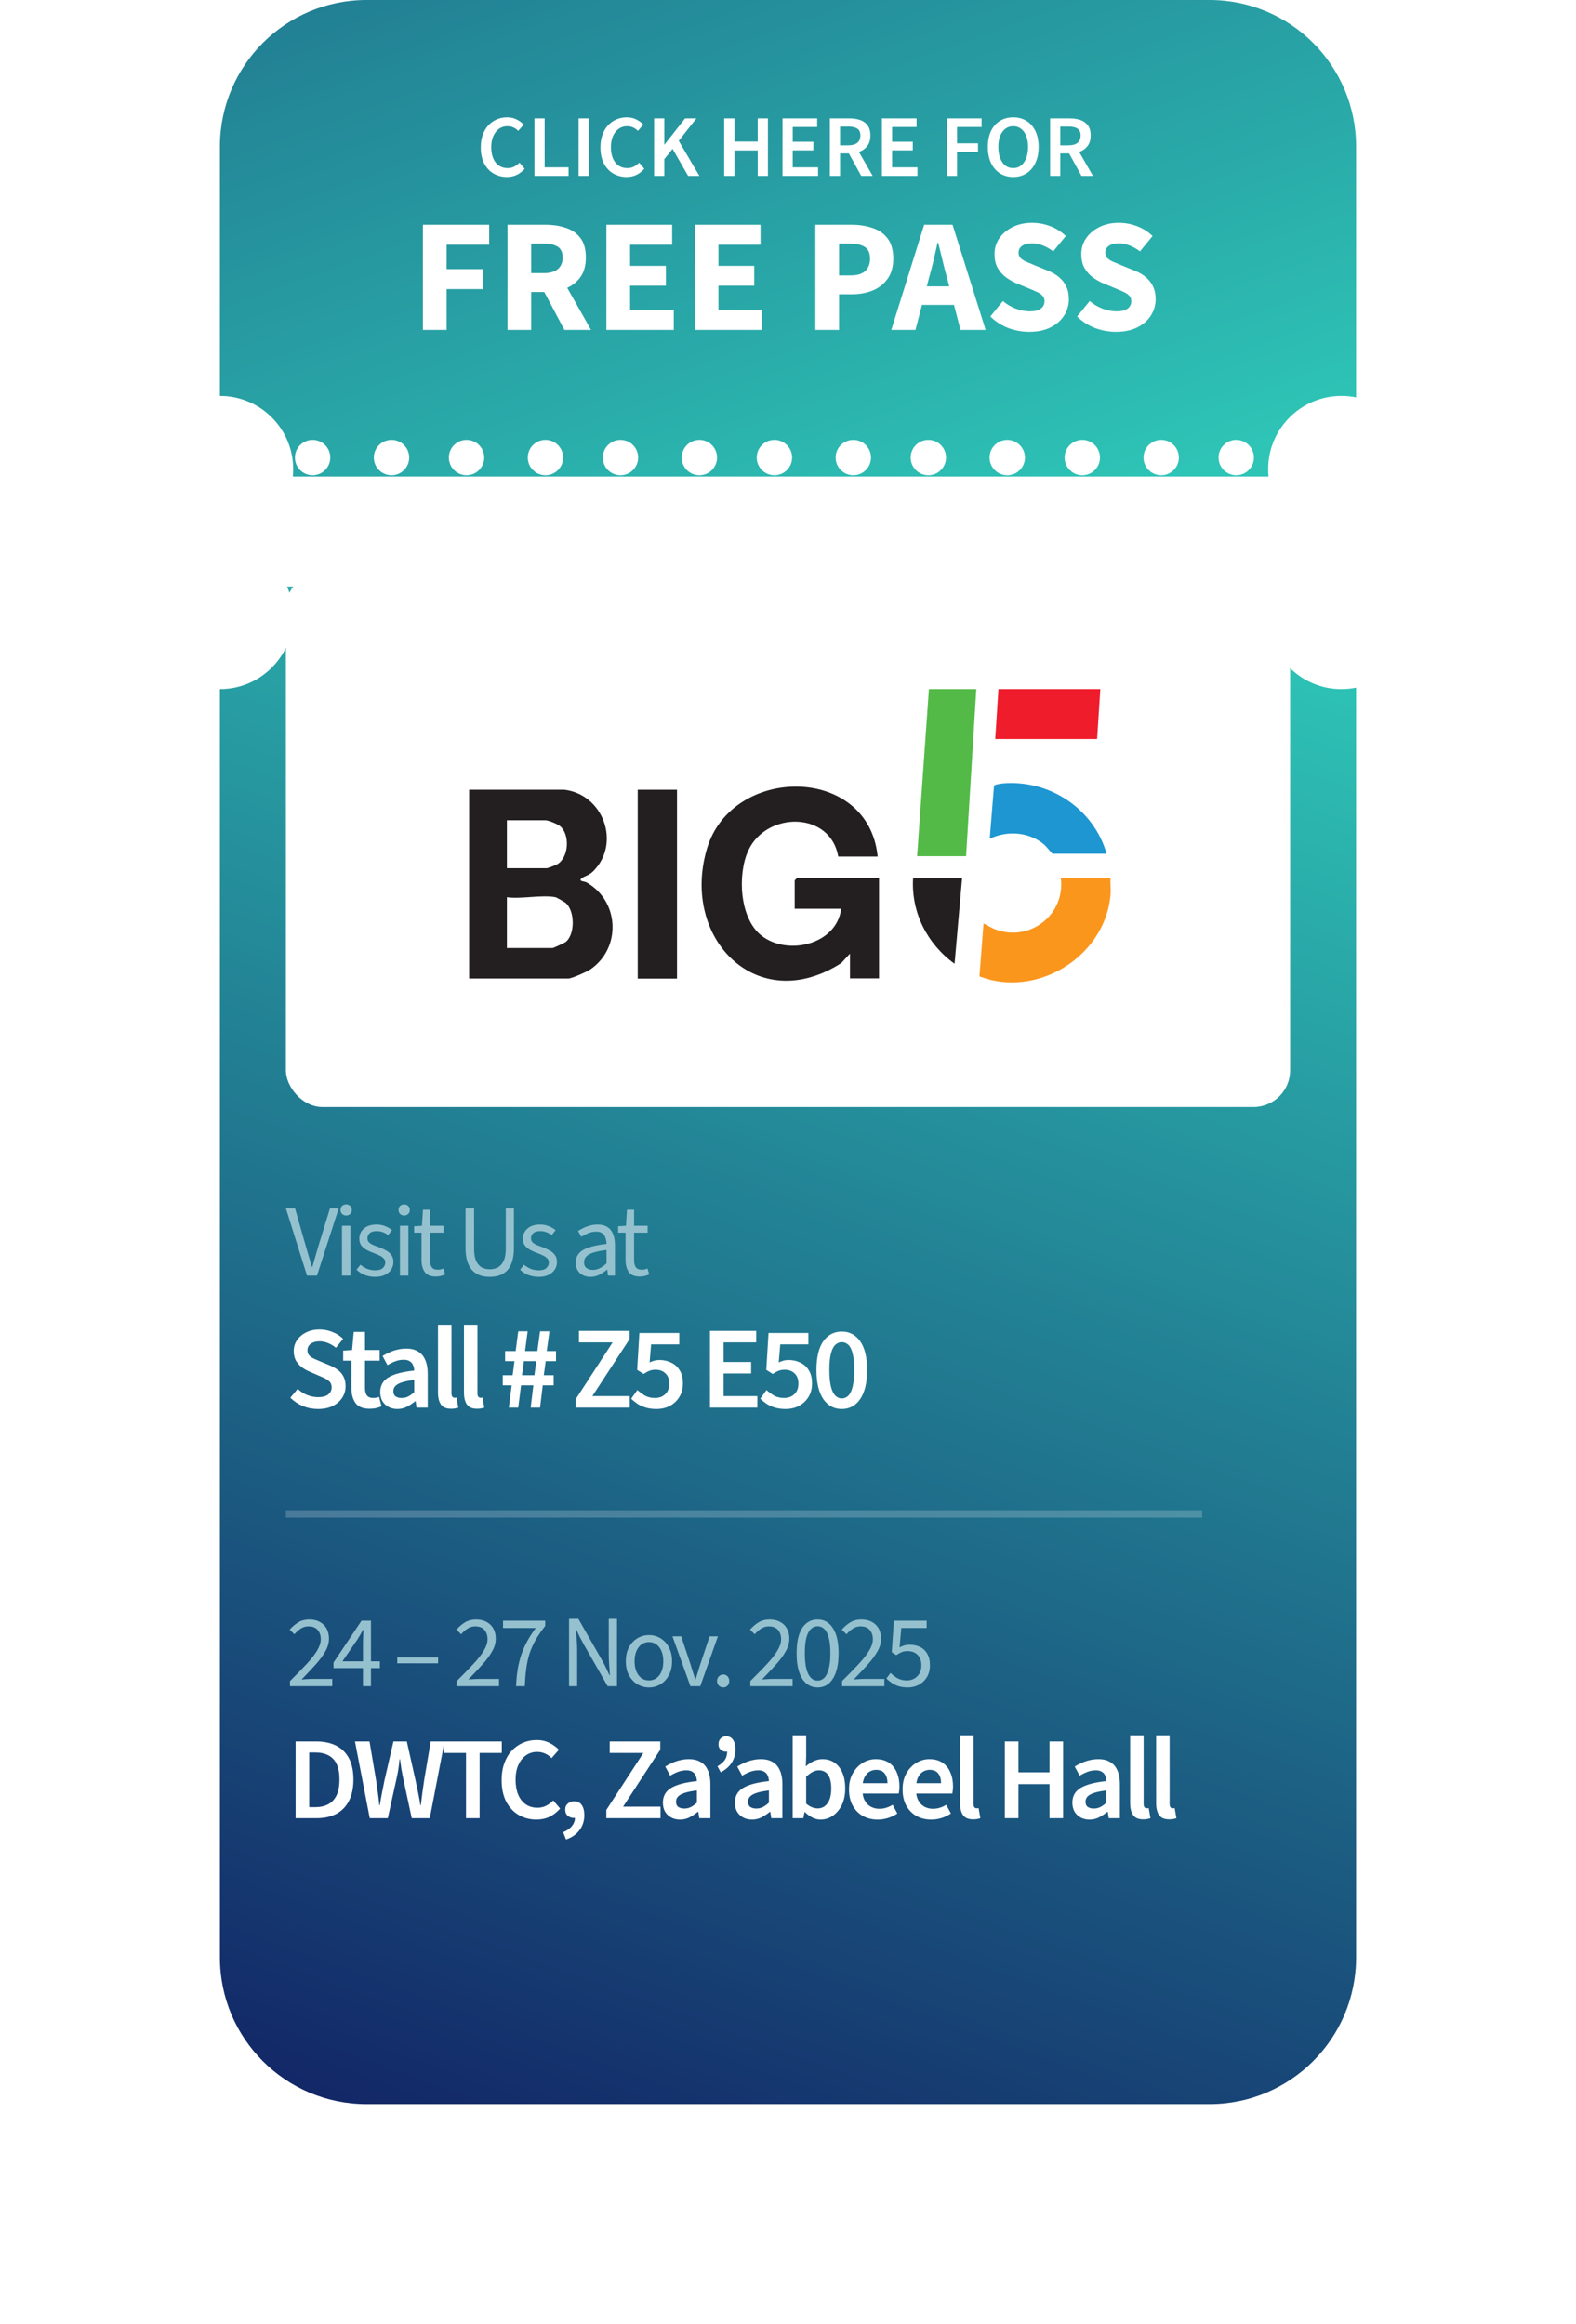
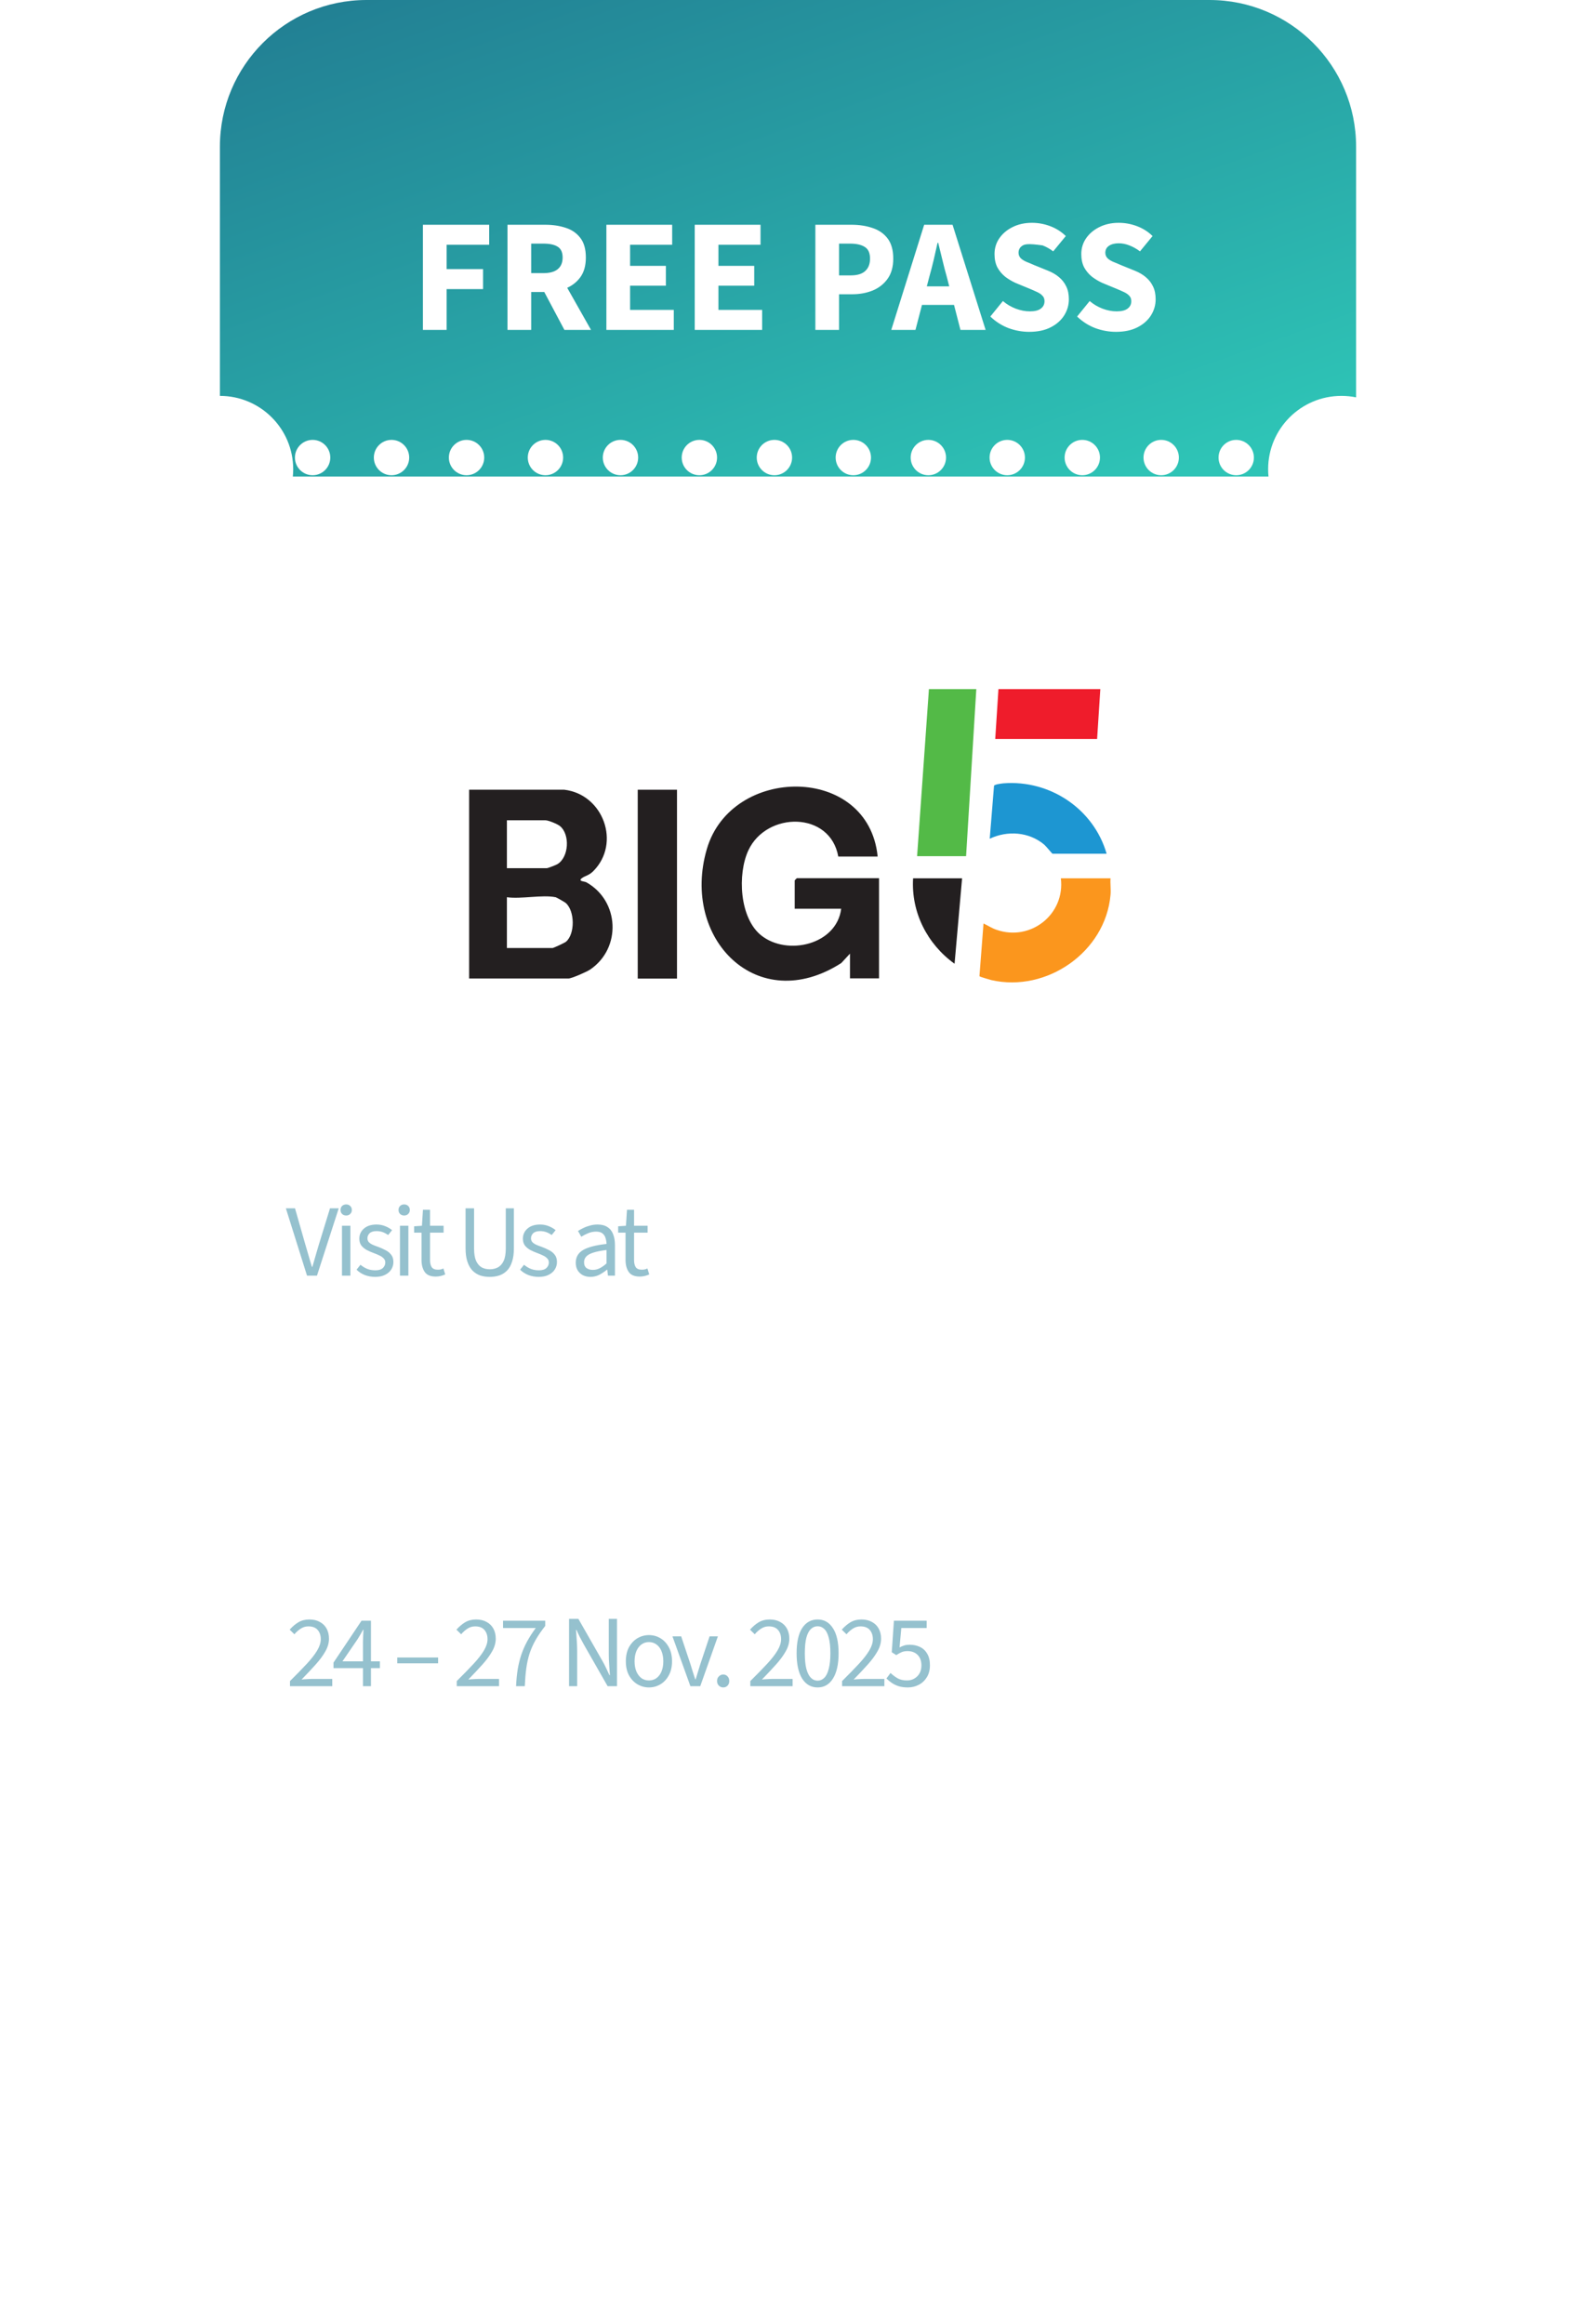
<svg xmlns="http://www.w3.org/2000/svg" width="215" height="317" viewBox="0 0 215 317" fill="none">
  <path d="M165 0C176.046 0 185 8.954 185 20V54.2C184.354 54.069 183.685 54 183 54C177.477 54 173 58.477 173 64C173 64.338 173.017 64.671 173.05 65H39.95C39.983 64.671 40 64.338 40 64C40 58.477 35.523 54 30 54V20C30 8.954 38.954 0 50 0H165ZM42.648 60C41.316 60 40.235 61.08 40.235 62.412C40.236 63.744 41.316 64.823 42.648 64.823C43.979 64.823 45.058 63.744 45.059 62.412C45.059 61.08 43.979 60 42.648 60ZM53.412 60C52.08 60 51 61.08 51 62.412C51 63.744 52.08 64.823 53.412 64.823C54.744 64.823 55.823 63.744 55.823 62.412C55.823 61.08 54.744 60 53.412 60ZM63.648 60C62.316 60 61.235 61.08 61.235 62.412C61.236 63.744 62.316 64.823 63.648 64.823C64.979 64.823 66.058 63.744 66.059 62.412C66.059 61.08 64.979 60 63.648 60ZM74.412 60C73.08 60 72 61.08 72 62.412C72 63.744 73.08 64.823 74.412 64.823C75.744 64.823 76.823 63.744 76.823 62.412C76.823 61.08 75.744 60 74.412 60ZM84.647 60C83.316 60 82.235 61.08 82.235 62.412C82.236 63.744 83.316 64.823 84.647 64.823C85.979 64.823 87.058 63.744 87.059 62.412C87.059 61.08 85.979 60 84.647 60ZM95.412 60C94.08 60 93 61.08 93 62.412C93 63.744 94.08 64.823 95.412 64.823C96.744 64.823 97.823 63.744 97.823 62.412C97.823 61.08 96.744 60 95.412 60ZM105.647 60C104.315 60 103.235 61.08 103.235 62.412C103.236 63.744 104.316 64.823 105.647 64.823C106.979 64.823 108.058 63.744 108.059 62.412C108.059 61.08 106.979 60 105.647 60ZM116.412 60C115.08 60 114 61.08 114 62.412C114 63.744 115.08 64.823 116.412 64.823C117.744 64.823 118.823 63.744 118.823 62.412C118.823 61.08 117.744 60 116.412 60ZM126.647 60C125.315 60 124.235 61.08 124.235 62.412C124.236 63.744 125.316 64.823 126.647 64.823C127.979 64.823 129.058 63.744 129.059 62.412C129.059 61.08 127.979 60 126.647 60ZM137.412 60C136.08 60 135 61.08 135 62.412C135 63.744 136.08 64.823 137.412 64.823C138.744 64.823 139.823 63.744 139.823 62.412C139.823 61.08 138.744 60 137.412 60ZM147.647 60C146.315 60 145.235 61.08 145.235 62.412C145.236 63.744 146.316 64.823 147.647 64.823C148.979 64.823 150.058 63.744 150.059 62.412C150.059 61.08 148.979 60 147.647 60ZM158.412 60C157.08 60 156 61.08 156 62.412C156 63.744 157.08 64.823 158.412 64.823C159.744 64.823 160.823 63.744 160.823 62.412C160.823 61.08 159.744 60 158.412 60ZM168.647 60C167.315 60 166.235 61.08 166.235 62.412C166.236 63.744 167.316 64.823 168.647 64.823C169.979 64.823 171.058 63.744 171.059 62.412C171.059 61.08 169.979 60 168.647 60Z" fill="url(#paint0_linear_1408_22)" />
  <g filter="url(#filter0_d_1408_22)">
-     <path d="M173.835 60C173.299 61.225 173 62.577 173 64C173 69.523 177.477 74 183 74C183.685 74 184.354 73.93 185 73.799V247C185 258.046 176.046 267 165 267H50C38.954 267 30 258.046 30 247V74C35.523 74 40 69.523 40 64C40 62.577 39.7 61.225 39.165 60H173.835ZM42.648 60C41.316 60 40.235 61.08 40.235 62.412C40.236 63.744 41.316 64.823 42.648 64.823C43.979 64.823 45.058 63.744 45.059 62.412C45.059 61.08 43.979 60 42.648 60ZM53.412 60C52.08 60 51 61.08 51 62.412C51 63.744 52.08 64.823 53.412 64.823C54.744 64.823 55.823 63.744 55.823 62.412C55.823 61.08 54.744 60 53.412 60ZM63.648 60C62.316 60 61.235 61.08 61.235 62.412C61.236 63.744 62.316 64.823 63.648 64.823C64.979 64.823 66.058 63.744 66.059 62.412C66.059 61.08 64.979 60 63.648 60ZM74.412 60C73.08 60 72 61.08 72 62.412C72 63.744 73.08 64.823 74.412 64.823C75.744 64.823 76.823 63.744 76.823 62.412C76.823 61.08 75.744 60 74.412 60ZM84.647 60C83.316 60 82.235 61.08 82.235 62.412C82.236 63.744 83.316 64.823 84.647 64.823C85.979 64.823 87.058 63.744 87.059 62.412C87.059 61.08 85.979 60 84.647 60ZM95.412 60C94.08 60 93 61.08 93 62.412C93 63.744 94.08 64.823 95.412 64.823C96.744 64.823 97.823 63.744 97.823 62.412C97.823 61.08 96.744 60 95.412 60ZM105.647 60C104.315 60 103.235 61.08 103.235 62.412C103.236 63.744 104.316 64.823 105.647 64.823C106.979 64.823 108.058 63.744 108.059 62.412C108.059 61.08 106.979 60 105.647 60ZM116.412 60C115.08 60 114 61.08 114 62.412C114 63.744 115.08 64.823 116.412 64.823C117.744 64.823 118.823 63.744 118.823 62.412C118.823 61.08 117.744 60 116.412 60ZM126.647 60C125.315 60 124.235 61.08 124.235 62.412C124.236 63.744 125.316 64.823 126.647 64.823C127.979 64.823 129.058 63.744 129.059 62.412C129.059 61.08 127.979 60 126.647 60ZM137.412 60C136.08 60 135 61.08 135 62.412C135 63.744 136.08 64.823 137.412 64.823C138.744 64.823 139.823 63.744 139.823 62.412C139.823 61.08 138.744 60 137.412 60ZM147.647 60C146.315 60 145.235 61.08 145.235 62.412C145.236 63.744 146.316 64.823 147.647 64.823C148.979 64.823 150.058 63.744 150.059 62.412C150.059 61.08 148.979 60 147.647 60ZM158.412 60C157.08 60 156 61.08 156 62.412C156 63.744 157.08 64.823 158.412 64.823C159.744 64.823 160.823 63.744 160.823 62.412C160.823 61.08 159.744 60 158.412 60ZM168.647 60C167.315 60 166.235 61.08 166.235 62.412C166.236 63.744 167.316 64.823 168.647 64.823C169.979 64.823 171.058 63.744 171.059 62.412C171.059 61.08 169.979 60 168.647 60Z" fill="url(#paint1_linear_1408_22)" />
-   </g>
-   <path d="M69.152 24.144C68.488 24.144 67.884 23.988 67.34 23.676C66.804 23.364 66.376 22.908 66.056 22.308C65.744 21.7 65.588 20.964 65.588 20.1C65.588 19.46 65.68 18.888 65.864 18.384C66.048 17.872 66.304 17.44 66.632 17.088C66.968 16.736 67.352 16.468 67.784 16.284C68.216 16.1 68.68 16.008 69.176 16.008C69.672 16.008 70.112 16.108 70.496 16.308C70.88 16.5 71.196 16.732 71.444 17.004L70.7 17.856C70.5 17.648 70.276 17.492 70.028 17.388C69.788 17.276 69.516 17.22 69.212 17.22C68.796 17.22 68.42 17.336 68.084 17.568C67.756 17.8 67.496 18.128 67.304 18.552C67.112 18.976 67.016 19.48 67.016 20.064C67.016 20.664 67.108 21.18 67.292 21.612C67.476 22.036 67.736 22.364 68.072 22.596C68.408 22.82 68.8 22.932 69.248 22.932C69.584 22.932 69.884 22.864 70.148 22.728C70.412 22.592 70.652 22.412 70.868 22.188L71.576 23.016C71.256 23.384 70.896 23.664 70.496 23.856C70.096 24.048 69.648 24.144 69.152 24.144ZM72.91 24V16.152H74.302V22.824H77.566V24H72.91ZM78.933 24V16.152H80.326V24H78.933ZM85.476 24.144C84.812 24.144 84.208 23.988 83.664 23.676C83.128 23.364 82.7 22.908 82.38 22.308C82.068 21.7 81.912 20.964 81.912 20.1C81.912 19.46 82.004 18.888 82.188 18.384C82.372 17.872 82.628 17.44 82.956 17.088C83.292 16.736 83.676 16.468 84.108 16.284C84.54 16.1 85.004 16.008 85.5 16.008C85.996 16.008 86.436 16.108 86.82 16.308C87.204 16.5 87.52 16.732 87.768 17.004L87.024 17.856C86.824 17.648 86.6 17.492 86.352 17.388C86.112 17.276 85.84 17.22 85.536 17.22C85.12 17.22 84.744 17.336 84.408 17.568C84.08 17.8 83.82 18.128 83.628 18.552C83.436 18.976 83.34 19.48 83.34 20.064C83.34 20.664 83.432 21.18 83.616 21.612C83.8 22.036 84.06 22.364 84.396 22.596C84.732 22.82 85.124 22.932 85.572 22.932C85.908 22.932 86.208 22.864 86.472 22.728C86.736 22.592 86.976 22.412 87.192 22.188L87.9 23.016C87.58 23.384 87.22 23.664 86.82 23.856C86.42 24.048 85.972 24.144 85.476 24.144ZM89.234 24V16.152H90.626V19.716H90.662L93.458 16.152H95.006L92.594 19.212L95.414 24H93.878L91.754 20.304L90.626 21.708V24H89.234ZM98.797 24V16.152H100.189V19.308H103.369V16.152H104.761V24H103.369V20.52H100.189V24H98.797ZM106.754 24V16.152H111.482V17.328H108.146V19.332H110.966V20.508H108.146V22.824H111.602V24H106.754ZM113.211 24V16.152H115.863C116.407 16.152 116.895 16.224 117.327 16.368C117.759 16.512 118.103 16.756 118.359 17.1C118.615 17.436 118.743 17.896 118.743 18.48C118.743 19.04 118.615 19.5 118.359 19.86C118.103 20.22 117.759 20.488 117.327 20.664C116.895 20.84 116.407 20.928 115.863 20.928H114.603V24H113.211ZM114.603 19.824H115.719C116.255 19.824 116.663 19.712 116.943 19.488C117.231 19.264 117.375 18.928 117.375 18.48C117.375 18.032 117.231 17.72 116.943 17.544C116.663 17.36 116.255 17.268 115.719 17.268H114.603V19.824ZM117.495 24L115.599 20.556L116.607 19.728L119.055 24H117.495ZM120.312 24V16.152H125.04V17.328H121.704V19.332H124.524V20.508H121.704V22.824H125.16V24H120.312ZM129.172 24V16.152H133.912V17.328H130.564V19.548H133.42V20.724H130.564V24H129.172ZM138.22 24.144C137.54 24.144 136.94 23.98 136.42 23.652C135.9 23.316 135.492 22.844 135.196 22.236C134.908 21.62 134.764 20.888 134.764 20.04C134.764 19.192 134.908 18.468 135.196 17.868C135.492 17.268 135.9 16.808 136.42 16.488C136.94 16.168 137.54 16.008 138.22 16.008C138.908 16.008 139.512 16.168 140.032 16.488C140.552 16.808 140.956 17.268 141.244 17.868C141.54 18.468 141.688 19.192 141.688 20.04C141.688 20.888 141.54 21.62 141.244 22.236C140.956 22.844 140.552 23.316 140.032 23.652C139.512 23.98 138.908 24.144 138.22 24.144ZM138.22 22.932C138.636 22.932 138.992 22.816 139.288 22.584C139.592 22.344 139.828 22.008 139.996 21.576C140.164 21.136 140.248 20.624 140.248 20.04C140.248 19.456 140.164 18.956 139.996 18.54C139.828 18.116 139.592 17.792 139.288 17.568C138.992 17.336 138.636 17.22 138.22 17.22C137.812 17.22 137.456 17.336 137.152 17.568C136.848 17.792 136.612 18.116 136.444 18.54C136.276 18.956 136.192 19.456 136.192 20.04C136.192 20.624 136.276 21.136 136.444 21.576C136.612 22.008 136.848 22.344 137.152 22.584C137.456 22.816 137.812 22.932 138.22 22.932ZM143.258 24V16.152H145.91C146.454 16.152 146.942 16.224 147.374 16.368C147.806 16.512 148.15 16.756 148.406 17.1C148.662 17.436 148.79 17.896 148.79 18.48C148.79 19.04 148.662 19.5 148.406 19.86C148.15 20.22 147.806 20.488 147.374 20.664C146.942 20.84 146.454 20.928 145.91 20.928H144.65V24H143.258ZM144.65 19.824H145.766C146.302 19.824 146.71 19.712 146.99 19.488C147.278 19.264 147.422 18.928 147.422 18.48C147.422 18.032 147.278 17.72 146.99 17.544C146.71 17.36 146.302 17.268 145.766 17.268H144.65V19.824ZM147.542 24L145.646 20.556L146.654 19.728L149.102 24H147.542Z" fill="white" />
-   <path d="M57.694 45V30.656H66.736V33.384H60.928V36.706H65.9V39.434H60.928V45H57.694ZM69.231 45V30.656H74.401C75.413 30.656 76.337 30.795 77.173 31.074C78.009 31.338 78.676 31.8 79.175 32.46C79.674 33.105 79.923 33.993 79.923 35.122C79.923 36.222 79.674 37.117 79.175 37.806C78.676 38.495 78.009 39.009 77.173 39.346C76.337 39.669 75.413 39.83 74.401 39.83H72.465V45H69.231ZM72.465 37.256H74.137C74.988 37.256 75.633 37.08 76.073 36.728C76.528 36.361 76.755 35.826 76.755 35.122C76.755 34.418 76.528 33.927 76.073 33.648C75.633 33.369 74.988 33.23 74.137 33.23H72.465V37.256ZM76.997 45L73.807 38.994L76.051 36.904L80.627 45H76.997ZM82.723 45V30.656H91.699V33.384H85.957V36.266H90.841V38.972H85.957V42.272H91.919V45H82.723ZM94.776 45V30.656H103.752V33.384H98.01V36.266H102.894V38.972H98.01V42.272H103.972V45H94.776ZM111.233 45V30.656H116.161C117.217 30.656 118.17 30.803 119.021 31.096C119.886 31.375 120.576 31.851 121.089 32.526C121.602 33.201 121.859 34.117 121.859 35.276C121.859 36.391 121.602 37.307 121.089 38.026C120.576 38.745 119.894 39.28 119.043 39.632C118.192 39.969 117.261 40.138 116.249 40.138H114.467V45H111.233ZM114.467 37.564H116.051C116.946 37.564 117.606 37.366 118.031 36.97C118.471 36.574 118.691 36.009 118.691 35.276C118.691 34.513 118.456 33.985 117.987 33.692C117.518 33.384 116.843 33.23 115.963 33.23H114.467V37.564ZM121.589 45L126.077 30.656H129.949L134.459 45H131.027L129.157 37.74C128.951 37.021 128.753 36.259 128.563 35.452C128.372 34.645 128.181 33.868 127.991 33.12H127.903C127.741 33.868 127.565 34.645 127.375 35.452C127.184 36.259 126.986 37.021 126.781 37.74L124.889 45H121.589ZM124.537 41.59V39.06H131.445V41.59H124.537ZM140.404 45.264C139.451 45.264 138.512 45.095 137.588 44.758C136.664 44.406 135.835 43.878 135.102 43.174L136.818 41.062C137.331 41.502 137.911 41.847 138.556 42.096C139.216 42.345 139.861 42.47 140.492 42.47C141.167 42.47 141.665 42.345 141.988 42.096C142.325 41.847 142.494 41.509 142.494 41.084C142.494 40.776 142.406 40.534 142.23 40.358C142.069 40.167 141.834 39.999 141.526 39.852C141.218 39.705 140.851 39.544 140.426 39.368L138.556 38.598C138.072 38.378 137.603 38.099 137.148 37.762C136.708 37.41 136.349 36.985 136.07 36.486C135.806 35.973 135.674 35.364 135.674 34.66C135.674 33.868 135.887 33.157 136.312 32.526C136.752 31.881 137.353 31.367 138.116 30.986C138.893 30.59 139.781 30.392 140.778 30.392C141.643 30.392 142.479 30.546 143.286 30.854C144.093 31.162 144.797 31.609 145.398 32.196L143.682 34.286C143.213 33.934 142.729 33.663 142.23 33.472C141.746 33.281 141.262 33.186 140.778 33.186C140.221 33.186 139.773 33.303 139.436 33.538C139.113 33.758 138.952 34.073 138.952 34.484C138.952 34.763 139.047 35.005 139.238 35.21C139.429 35.401 139.693 35.569 140.03 35.716C140.367 35.848 140.734 36.002 141.13 36.178L142.978 36.926C143.565 37.161 144.063 37.454 144.474 37.806C144.899 38.158 145.229 38.583 145.464 39.082C145.699 39.566 145.816 40.145 145.816 40.82C145.816 41.612 145.603 42.345 145.178 43.02C144.753 43.695 144.137 44.237 143.33 44.648C142.523 45.059 141.548 45.264 140.404 45.264ZM152.242 45.264C151.289 45.264 150.35 45.095 149.426 44.758C148.502 44.406 147.673 43.878 146.94 43.174L148.656 41.062C149.169 41.502 149.749 41.847 150.394 42.096C151.054 42.345 151.699 42.47 152.33 42.47C153.005 42.47 153.503 42.345 153.826 42.096C154.163 41.847 154.332 41.509 154.332 41.084C154.332 40.776 154.244 40.534 154.068 40.358C153.907 40.167 153.672 39.999 153.364 39.852C153.056 39.705 152.689 39.544 152.264 39.368L150.394 38.598C149.91 38.378 149.441 38.099 148.986 37.762C148.546 37.41 148.187 36.985 147.908 36.486C147.644 35.973 147.512 35.364 147.512 34.66C147.512 33.868 147.725 33.157 148.15 32.526C148.59 31.881 149.191 31.367 149.954 30.986C150.731 30.59 151.619 30.392 152.616 30.392C153.481 30.392 154.317 30.546 155.124 30.854C155.931 31.162 156.635 31.609 157.236 32.196L155.52 34.286C155.051 33.934 154.567 33.663 154.068 33.472C153.584 33.281 153.1 33.186 152.616 33.186C152.059 33.186 151.611 33.303 151.274 33.538C150.951 33.758 150.79 34.073 150.79 34.484C150.79 34.763 150.885 35.005 151.076 35.21C151.267 35.401 151.531 35.569 151.868 35.716C152.205 35.848 152.572 36.002 152.968 36.178L154.816 36.926C155.403 37.161 155.901 37.454 156.312 37.806C156.737 38.158 157.067 38.583 157.302 39.082C157.537 39.566 157.654 40.145 157.654 40.82C157.654 41.612 157.441 42.345 157.016 43.02C156.591 43.695 155.975 44.237 155.168 44.648C154.361 45.059 153.386 45.264 152.242 45.264Z" fill="white" />
+     </g>
+   <path d="M57.694 45V30.656H66.736V33.384H60.928V36.706H65.9V39.434H60.928V45H57.694ZM69.231 45V30.656H74.401C75.413 30.656 76.337 30.795 77.173 31.074C78.009 31.338 78.676 31.8 79.175 32.46C79.674 33.105 79.923 33.993 79.923 35.122C79.923 36.222 79.674 37.117 79.175 37.806C78.676 38.495 78.009 39.009 77.173 39.346C76.337 39.669 75.413 39.83 74.401 39.83H72.465V45H69.231ZM72.465 37.256H74.137C74.988 37.256 75.633 37.08 76.073 36.728C76.528 36.361 76.755 35.826 76.755 35.122C76.755 34.418 76.528 33.927 76.073 33.648C75.633 33.369 74.988 33.23 74.137 33.23H72.465V37.256ZM76.997 45L73.807 38.994L76.051 36.904L80.627 45H76.997ZM82.723 45V30.656H91.699V33.384H85.957V36.266H90.841V38.972H85.957V42.272H91.919V45H82.723ZM94.776 45V30.656H103.752V33.384H98.01V36.266H102.894V38.972H98.01V42.272H103.972V45H94.776ZM111.233 45V30.656H116.161C117.217 30.656 118.17 30.803 119.021 31.096C119.886 31.375 120.576 31.851 121.089 32.526C121.602 33.201 121.859 34.117 121.859 35.276C121.859 36.391 121.602 37.307 121.089 38.026C120.576 38.745 119.894 39.28 119.043 39.632C118.192 39.969 117.261 40.138 116.249 40.138H114.467V45H111.233ZM114.467 37.564H116.051C116.946 37.564 117.606 37.366 118.031 36.97C118.471 36.574 118.691 36.009 118.691 35.276C118.691 34.513 118.456 33.985 117.987 33.692C117.518 33.384 116.843 33.23 115.963 33.23H114.467V37.564ZM121.589 45L126.077 30.656H129.949L134.459 45H131.027L129.157 37.74C128.951 37.021 128.753 36.259 128.563 35.452C128.372 34.645 128.181 33.868 127.991 33.12H127.903C127.741 33.868 127.565 34.645 127.375 35.452C127.184 36.259 126.986 37.021 126.781 37.74L124.889 45H121.589ZM124.537 41.59V39.06H131.445V41.59H124.537ZM140.404 45.264C139.451 45.264 138.512 45.095 137.588 44.758C136.664 44.406 135.835 43.878 135.102 43.174L136.818 41.062C137.331 41.502 137.911 41.847 138.556 42.096C139.216 42.345 139.861 42.47 140.492 42.47C141.167 42.47 141.665 42.345 141.988 42.096C142.325 41.847 142.494 41.509 142.494 41.084C142.494 40.776 142.406 40.534 142.23 40.358C142.069 40.167 141.834 39.999 141.526 39.852C141.218 39.705 140.851 39.544 140.426 39.368L138.556 38.598C138.072 38.378 137.603 38.099 137.148 37.762C136.708 37.41 136.349 36.985 136.07 36.486C135.806 35.973 135.674 35.364 135.674 34.66C135.674 33.868 135.887 33.157 136.312 32.526C136.752 31.881 137.353 31.367 138.116 30.986C138.893 30.59 139.781 30.392 140.778 30.392C141.643 30.392 142.479 30.546 143.286 30.854C144.093 31.162 144.797 31.609 145.398 32.196L143.682 34.286C143.213 33.934 142.729 33.663 142.23 33.472C140.221 33.186 139.773 33.303 139.436 33.538C139.113 33.758 138.952 34.073 138.952 34.484C138.952 34.763 139.047 35.005 139.238 35.21C139.429 35.401 139.693 35.569 140.03 35.716C140.367 35.848 140.734 36.002 141.13 36.178L142.978 36.926C143.565 37.161 144.063 37.454 144.474 37.806C144.899 38.158 145.229 38.583 145.464 39.082C145.699 39.566 145.816 40.145 145.816 40.82C145.816 41.612 145.603 42.345 145.178 43.02C144.753 43.695 144.137 44.237 143.33 44.648C142.523 45.059 141.548 45.264 140.404 45.264ZM152.242 45.264C151.289 45.264 150.35 45.095 149.426 44.758C148.502 44.406 147.673 43.878 146.94 43.174L148.656 41.062C149.169 41.502 149.749 41.847 150.394 42.096C151.054 42.345 151.699 42.47 152.33 42.47C153.005 42.47 153.503 42.345 153.826 42.096C154.163 41.847 154.332 41.509 154.332 41.084C154.332 40.776 154.244 40.534 154.068 40.358C153.907 40.167 153.672 39.999 153.364 39.852C153.056 39.705 152.689 39.544 152.264 39.368L150.394 38.598C149.91 38.378 149.441 38.099 148.986 37.762C148.546 37.41 148.187 36.985 147.908 36.486C147.644 35.973 147.512 35.364 147.512 34.66C147.512 33.868 147.725 33.157 148.15 32.526C148.59 31.881 149.191 31.367 149.954 30.986C150.731 30.59 151.619 30.392 152.616 30.392C153.481 30.392 154.317 30.546 155.124 30.854C155.931 31.162 156.635 31.609 157.236 32.196L155.52 34.286C155.051 33.934 154.567 33.663 154.068 33.472C153.584 33.281 153.1 33.186 152.616 33.186C152.059 33.186 151.611 33.303 151.274 33.538C150.951 33.758 150.79 34.073 150.79 34.484C150.79 34.763 150.885 35.005 151.076 35.21C151.267 35.401 151.531 35.569 151.868 35.716C152.205 35.848 152.572 36.002 152.968 36.178L154.816 36.926C155.403 37.161 155.901 37.454 156.312 37.806C156.737 38.158 157.067 38.583 157.302 39.082C157.537 39.566 157.654 40.145 157.654 40.82C157.654 41.612 157.441 42.345 157.016 43.02C156.591 43.695 155.975 44.237 155.168 44.648C154.361 45.059 153.386 45.264 152.242 45.264Z" fill="white" />
  <rect x="39" y="78" width="137" height="73" rx="5" fill="white" />
  <path d="M133.189 94L131.795 116.78H125.112L126.725 94H133.189Z" fill="#53BA47" />
  <path d="M151.5 119.801C151.446 120.538 151.569 121.345 151.5 122.069C150.803 129.872 142.768 135.407 135.238 133.685C135.047 133.644 133.763 133.247 133.694 133.206C133.626 133.165 133.612 133.124 133.626 133.042L134.172 125.964C134.787 126.251 135.293 126.606 135.949 126.825C140.623 128.451 145.324 124.693 144.722 119.801H151.514H151.5Z" fill="#FB961D" />
  <path d="M150.107 94L149.669 100.805H135.771L136.209 94H150.107Z" fill="#EF1C2B" />
  <path d="M143.588 116.452C143.506 116.425 142.7 115.414 142.454 115.209C140.376 113.46 137.438 113.255 135.02 114.403L135.607 107.174C135.716 106.982 136.632 106.873 136.905 106.846C143.233 106.354 149.204 110.33 150.967 116.452H143.588Z" fill="#1D96D2" />
  <path d="M131.248 119.801L130.223 131.457C126.506 128.792 124.279 124.433 124.566 119.801H131.248Z" fill="#231F20" />
  <path d="M119.714 116.835H114.358C113.251 110.617 104.587 110.672 102.1 115.974C100.583 119.213 100.87 125.239 103.862 127.604C107.415 130.419 114.139 128.861 114.754 123.955H108.413V120.087C108.413 120.087 108.686 119.787 108.714 119.787H119.919V133.452H115.956V130.077L114.767 131.362C103.329 138.7 92.848 128.054 96.428 115.81C99.776 104.345 118.457 104.235 119.728 116.808" fill="#231F20" />
  <path d="M76.982 107.72C82.298 108.349 84.731 115.004 80.945 118.817C80.317 119.445 79.825 119.445 79.374 119.787C78.813 120.224 79.702 120.197 79.989 120.347C84.512 122.875 84.813 129.325 80.508 132.25C80.071 132.55 77.98 133.466 77.57 133.466H64V107.72H76.982ZM69.152 118.42H74.604C74.741 118.42 75.834 117.997 76.039 117.874C77.611 116.931 77.788 113.829 76.395 112.681C76.053 112.394 74.809 111.888 74.413 111.888H69.152V118.42ZM75.793 122.383C74.003 122.014 71.065 122.657 69.152 122.383V129.312H75.397C75.493 129.312 77.078 128.587 77.215 128.451C78.458 127.399 78.431 124.255 77.174 123.162C77.037 123.039 75.889 122.397 75.78 122.37" fill="#231F20" />
  <path d="M92.356 107.72H86.999V133.48H92.356V107.72Z" fill="#231F20" />
  <path d="M41.884 174L39 164.816H40.246L41.66 169.772C41.772 170.145 41.875 170.495 41.968 170.822C42.061 171.139 42.155 171.461 42.248 171.788C42.341 172.105 42.444 172.446 42.556 172.81H42.612C42.715 172.446 42.813 172.105 42.906 171.788C42.999 171.461 43.093 171.139 43.186 170.822C43.279 170.495 43.382 170.145 43.494 169.772L45.02 164.816H46.21L43.242 174H41.884ZM46.653 174V167.196H47.801V174H46.653ZM47.227 165.796C47.003 165.796 46.816 165.726 46.667 165.586C46.527 165.446 46.457 165.264 46.457 165.04C46.457 164.816 46.527 164.634 46.667 164.494C46.816 164.354 47.003 164.284 47.227 164.284C47.451 164.284 47.633 164.354 47.773 164.494C47.922 164.634 47.997 164.816 47.997 165.04C47.997 165.264 47.922 165.446 47.773 165.586C47.633 165.726 47.451 165.796 47.227 165.796ZM51.176 174.168C50.682 174.168 50.21 174.084 49.762 173.916C49.324 173.739 48.95 173.496 48.642 173.188L49.174 172.516C49.473 172.759 49.781 172.945 50.098 173.076C50.425 173.207 50.798 173.272 51.218 173.272C51.666 173.272 52.002 173.169 52.226 172.964C52.45 172.749 52.562 172.497 52.562 172.208C52.562 171.975 52.483 171.783 52.324 171.634C52.175 171.475 51.984 171.345 51.75 171.242C51.526 171.13 51.284 171.027 51.022 170.934C50.686 170.813 50.364 170.673 50.056 170.514C49.748 170.346 49.496 170.141 49.3 169.898C49.114 169.646 49.02 169.333 49.02 168.96C49.02 168.409 49.226 167.952 49.636 167.588C50.056 167.215 50.635 167.028 51.372 167.028C51.792 167.028 52.184 167.103 52.548 167.252C52.912 167.392 53.225 167.574 53.486 167.798L52.954 168.456C52.712 168.288 52.464 168.157 52.212 168.064C51.96 167.971 51.68 167.924 51.372 167.924C50.943 167.924 50.626 168.022 50.42 168.218C50.224 168.414 50.126 168.643 50.126 168.904C50.126 169.109 50.187 169.282 50.308 169.422C50.43 169.553 50.598 169.669 50.812 169.772C51.036 169.875 51.288 169.973 51.568 170.066C51.923 170.197 52.259 170.346 52.576 170.514C52.903 170.673 53.164 170.883 53.36 171.144C53.566 171.396 53.668 171.727 53.668 172.138C53.668 172.511 53.57 172.852 53.374 173.16C53.188 173.459 52.908 173.701 52.534 173.888C52.17 174.075 51.718 174.168 51.176 174.168ZM54.564 174V167.196H55.712V174H54.564ZM55.138 165.796C54.914 165.796 54.727 165.726 54.578 165.586C54.438 165.446 54.368 165.264 54.368 165.04C54.368 164.816 54.438 164.634 54.578 164.494C54.727 164.354 54.914 164.284 55.138 164.284C55.362 164.284 55.544 164.354 55.684 164.494C55.833 164.634 55.908 164.816 55.908 165.04C55.908 165.264 55.833 165.446 55.684 165.586C55.544 165.726 55.362 165.796 55.138 165.796ZM59.451 174.126C58.732 174.126 58.228 173.916 57.939 173.496C57.65 173.076 57.505 172.53 57.505 171.858V168.134H56.497V167.266L57.561 167.196L57.701 165.012H58.667V167.196H60.515V168.134H58.667V171.872C58.667 172.283 58.742 172.605 58.891 172.838C59.05 173.071 59.325 173.188 59.717 173.188C59.838 173.188 59.964 173.179 60.095 173.16C60.226 173.132 60.356 173.085 60.487 173.02L60.739 173.832C60.562 173.916 60.361 173.986 60.137 174.042C59.913 174.098 59.684 174.126 59.451 174.126ZM66.816 174.168C66.34 174.168 65.901 174.103 65.5 173.972C65.108 173.832 64.763 173.613 64.464 173.314C64.165 173.006 63.932 172.6 63.764 172.096C63.596 171.592 63.512 170.981 63.512 170.262V164.816H64.674V170.29C64.674 171.009 64.767 171.578 64.954 171.998C65.15 172.409 65.407 172.703 65.724 172.88C66.051 173.048 66.415 173.132 66.816 173.132C67.218 173.132 67.582 173.048 67.908 172.88C68.244 172.703 68.51 172.409 68.706 171.998C68.902 171.578 69 171.009 69 170.29V164.816H70.106V170.262C70.106 170.981 70.022 171.592 69.854 172.096C69.695 172.6 69.467 173.006 69.168 173.314C68.87 173.613 68.519 173.832 68.118 173.972C67.717 174.103 67.283 174.168 66.816 174.168ZM73.489 174.168C72.994 174.168 72.523 174.084 72.075 173.916C71.636 173.739 71.263 173.496 70.955 173.188L71.487 172.516C71.786 172.759 72.094 172.945 72.411 173.076C72.738 173.207 73.111 173.272 73.531 173.272C73.979 173.272 74.315 173.169 74.539 172.964C74.763 172.749 74.875 172.497 74.875 172.208C74.875 171.975 74.796 171.783 74.637 171.634C74.488 171.475 74.296 171.345 74.063 171.242C73.839 171.13 73.596 171.027 73.335 170.934C72.999 170.813 72.677 170.673 72.369 170.514C72.061 170.346 71.809 170.141 71.613 169.898C71.426 169.646 71.333 169.333 71.333 168.96C71.333 168.409 71.538 167.952 71.949 167.588C72.369 167.215 72.948 167.028 73.685 167.028C74.105 167.028 74.497 167.103 74.861 167.252C75.225 167.392 75.538 167.574 75.799 167.798L75.267 168.456C75.024 168.288 74.777 168.157 74.525 168.064C74.273 167.971 73.993 167.924 73.685 167.924C73.256 167.924 72.938 168.022 72.733 168.218C72.537 168.414 72.439 168.643 72.439 168.904C72.439 169.109 72.5 169.282 72.621 169.422C72.742 169.553 72.91 169.669 73.125 169.772C73.349 169.875 73.601 169.973 73.881 170.066C74.236 170.197 74.572 170.346 74.889 170.514C75.216 170.673 75.477 170.883 75.673 171.144C75.878 171.396 75.981 171.727 75.981 172.138C75.981 172.511 75.883 172.852 75.687 173.16C75.5 173.459 75.22 173.701 74.847 173.888C74.483 174.075 74.03 174.168 73.489 174.168ZM80.547 174.168C80.174 174.168 79.833 174.093 79.525 173.944C79.226 173.785 78.988 173.566 78.811 173.286C78.633 172.997 78.545 172.647 78.545 172.236C78.545 171.471 78.881 170.892 79.553 170.5C80.225 170.108 81.289 169.833 82.745 169.674C82.736 169.394 82.689 169.123 82.605 168.862C82.53 168.601 82.39 168.391 82.185 168.232C81.98 168.073 81.695 167.994 81.331 167.994C80.939 167.994 80.57 168.069 80.225 168.218C79.879 168.358 79.572 168.517 79.301 168.694L78.853 167.91C79.058 167.77 79.301 167.635 79.581 167.504C79.861 167.364 80.164 167.252 80.491 167.168C80.817 167.075 81.163 167.028 81.527 167.028C82.078 167.028 82.525 167.145 82.871 167.378C83.225 167.602 83.482 167.924 83.641 168.344C83.809 168.764 83.893 169.259 83.893 169.828V174H82.941L82.843 173.188H82.801C82.474 173.459 82.124 173.692 81.751 173.888C81.377 174.075 80.976 174.168 80.547 174.168ZM80.869 173.216C81.205 173.216 81.517 173.141 81.807 172.992C82.106 172.843 82.418 172.623 82.745 172.334V170.5C81.98 170.593 81.373 170.715 80.925 170.864C80.486 171.004 80.169 171.181 79.973 171.396C79.777 171.611 79.679 171.867 79.679 172.166C79.679 172.539 79.796 172.81 80.029 172.978C80.262 173.137 80.542 173.216 80.869 173.216ZM87.284 174.126C86.566 174.126 86.061 173.916 85.772 173.496C85.483 173.076 85.338 172.53 85.338 171.858V168.134H84.33V167.266L85.394 167.196L85.534 165.012H86.5V167.196H88.348V168.134H86.5V171.872C86.5 172.283 86.575 172.605 86.724 172.838C86.883 173.071 87.158 173.188 87.55 173.188C87.671 173.188 87.797 173.179 87.928 173.16C88.059 173.132 88.189 173.085 88.32 173.02L88.572 173.832C88.395 173.916 88.194 173.986 87.97 174.042C87.746 174.098 87.517 174.126 87.284 174.126Z" fill="#95C1CE" />
  <path d="M43.384 192.192C42.659 192.192 41.971 192.059 41.32 191.792C40.68 191.525 40.109 191.147 39.608 190.656L40.616 189.44C40.989 189.803 41.421 190.085 41.912 190.288C42.413 190.48 42.915 190.576 43.416 190.576C44.013 190.576 44.467 190.453 44.776 190.208C45.085 189.963 45.24 189.637 45.24 189.232C45.24 188.944 45.171 188.715 45.032 188.544C44.893 188.363 44.701 188.208 44.456 188.08C44.221 187.952 43.944 187.824 43.624 187.696L42.184 187.072C41.843 186.923 41.507 186.731 41.176 186.496C40.856 186.251 40.589 185.952 40.376 185.6C40.173 185.237 40.072 184.8 40.072 184.288C40.072 183.733 40.221 183.237 40.52 182.8C40.829 182.352 41.245 182 41.768 181.744C42.301 181.477 42.909 181.344 43.592 181.344C44.221 181.344 44.813 181.461 45.368 181.696C45.933 181.92 46.413 182.229 46.808 182.624L45.832 183.84C45.491 183.563 45.133 183.349 44.76 183.2C44.387 183.04 43.997 182.96 43.592 182.96C43.101 182.96 42.701 183.072 42.392 183.296C42.093 183.509 41.944 183.808 41.944 184.192C41.944 184.459 42.019 184.683 42.168 184.864C42.328 185.035 42.536 185.184 42.792 185.312C43.059 185.429 43.331 185.547 43.608 185.664L45.032 186.256C45.448 186.437 45.816 186.651 46.136 186.896C46.456 187.141 46.701 187.44 46.872 187.792C47.053 188.144 47.144 188.576 47.144 189.088C47.144 189.653 46.995 190.171 46.696 190.64C46.397 191.109 45.965 191.488 45.4 191.776C44.845 192.053 44.173 192.192 43.384 192.192ZM50.433 192.16C49.526 192.16 48.881 191.899 48.497 191.376C48.123 190.843 47.937 190.155 47.937 189.312V185.6H46.817V184.224L48.033 184.144L48.257 181.68H49.793V184.144H51.793V185.6H49.793V189.312C49.793 189.771 49.883 190.117 50.065 190.352C50.246 190.576 50.523 190.688 50.897 190.688C51.035 190.688 51.174 190.677 51.313 190.656C51.452 190.635 51.585 190.592 51.713 190.528L52.049 191.824C51.846 191.92 51.606 192 51.329 192.064C51.051 192.128 50.753 192.16 50.433 192.16ZM54.206 192.192C53.748 192.192 53.342 192.096 52.99 191.904C52.638 191.712 52.361 191.445 52.158 191.104C51.966 190.752 51.87 190.347 51.87 189.888C51.87 189.003 52.238 188.336 52.974 187.888C53.721 187.429 54.9 187.115 56.51 186.944C56.5 186.677 56.446 186.432 56.35 186.208C56.265 185.984 56.116 185.808 55.902 185.68C55.7 185.541 55.422 185.472 55.07 185.472C54.686 185.472 54.308 185.541 53.934 185.68C53.572 185.819 53.214 185.995 52.862 186.208L52.19 184.96C52.478 184.779 52.793 184.613 53.134 184.464C53.476 184.304 53.838 184.181 54.222 184.096C54.606 184 55.006 183.952 55.422 183.952C56.073 183.952 56.612 184.085 57.038 184.352C57.476 184.608 57.801 184.992 58.014 185.504C58.238 186.005 58.35 186.624 58.35 187.36V192H56.83L56.702 191.136H56.638C56.276 191.435 55.897 191.685 55.502 191.888C55.108 192.091 54.676 192.192 54.206 192.192ZM54.782 190.688C55.102 190.688 55.396 190.624 55.662 190.496C55.94 190.357 56.222 190.155 56.51 189.888V188.224C55.796 188.309 55.23 188.421 54.814 188.56C54.398 188.699 54.1 188.869 53.918 189.072C53.748 189.264 53.662 189.493 53.662 189.76C53.662 190.091 53.769 190.331 53.982 190.48C54.196 190.619 54.462 190.688 54.782 190.688ZM61.544 192.16C61.107 192.16 60.755 192.075 60.488 191.904C60.232 191.723 60.046 191.467 59.928 191.136C59.811 190.805 59.752 190.411 59.752 189.952V180.704H61.592V190.048C61.592 190.283 61.635 190.443 61.72 190.528C61.806 190.613 61.902 190.656 62.008 190.656C62.051 190.656 62.088 190.656 62.12 190.656C62.163 190.645 62.216 190.635 62.28 190.624L62.52 192C62.414 192.043 62.275 192.08 62.104 192.112C61.944 192.144 61.758 192.16 61.544 192.16ZM65.088 192.16C64.651 192.16 64.299 192.075 64.032 191.904C63.776 191.723 63.59 191.467 63.472 191.136C63.355 190.805 63.296 190.411 63.296 189.952V180.704H65.136V190.048C65.136 190.283 65.179 190.443 65.264 190.528C65.35 190.613 65.445 190.656 65.552 190.656C65.595 190.656 65.632 190.656 65.664 190.656C65.707 190.645 65.76 190.635 65.824 190.624L66.064 192C65.957 192.043 65.819 192.08 65.648 192.112C65.488 192.144 65.302 192.16 65.088 192.16ZM69.419 192L69.803 188.96H68.587V187.584H69.931L70.187 185.664H68.907V184.288H70.347L70.699 181.6H71.979L71.627 184.288H73.307L73.675 181.6H74.955L74.587 184.288H75.851V185.664H74.443L74.187 187.584H75.531V188.96H74.043L73.675 192H72.395L72.763 188.96H71.083L70.699 192H69.419ZM71.211 187.584H72.907L73.163 185.664H71.467L71.211 187.584ZM78.521 192V190.88L83.577 183.104H78.985V181.536H85.881V182.656L80.809 190.432H85.913V192H78.521ZM89.578 192.192C89.023 192.192 88.532 192.128 88.106 192C87.679 191.872 87.3 191.701 86.97 191.488C86.639 191.264 86.351 191.029 86.106 190.784L86.954 189.6C87.263 189.888 87.61 190.144 87.994 190.368C88.378 190.581 88.826 190.688 89.338 190.688C89.722 190.688 90.058 190.613 90.346 190.464C90.644 190.304 90.879 190.08 91.05 189.792C91.221 189.493 91.306 189.141 91.306 188.736C91.306 188.128 91.13 187.659 90.778 187.328C90.436 186.997 89.989 186.832 89.434 186.832C89.114 186.832 88.837 186.88 88.602 186.976C88.378 187.061 88.111 187.205 87.802 187.408L86.922 186.848L87.226 181.824H92.666V183.376H88.826L88.618 185.84C88.831 185.733 89.039 185.653 89.242 185.6C89.455 185.536 89.695 185.504 89.962 185.504C90.538 185.504 91.066 185.621 91.546 185.856C92.037 186.08 92.426 186.427 92.714 186.896C93.013 187.365 93.162 187.963 93.162 188.688C93.162 189.435 92.991 190.069 92.65 190.592C92.319 191.115 91.882 191.515 91.338 191.792C90.794 192.059 90.207 192.192 89.578 192.192ZM96.856 192V181.536H103.16V183.104H98.712V185.776H102.472V187.344H98.712V190.432H103.32V192H96.856ZM107.194 192.192C106.639 192.192 106.148 192.128 105.722 192C105.295 191.872 104.916 191.701 104.586 191.488C104.255 191.264 103.967 191.029 103.722 190.784L104.57 189.6C104.879 189.888 105.226 190.144 105.61 190.368C105.994 190.581 106.442 190.688 106.954 190.688C107.338 190.688 107.674 190.613 107.962 190.464C108.26 190.304 108.495 190.08 108.666 189.792C108.836 189.493 108.922 189.141 108.922 188.736C108.922 188.128 108.746 187.659 108.394 187.328C108.052 186.997 107.604 186.832 107.05 186.832C106.73 186.832 106.452 186.88 106.218 186.976C105.994 187.061 105.727 187.205 105.418 187.408L104.538 186.848L104.842 181.824H110.282V183.376H106.442L106.234 185.84C106.447 185.733 106.655 185.653 106.858 185.6C107.071 185.536 107.311 185.504 107.578 185.504C108.154 185.504 108.682 185.621 109.162 185.856C109.652 186.08 110.042 186.427 110.33 186.896C110.628 187.365 110.778 187.963 110.778 188.688C110.778 189.435 110.607 190.069 110.266 190.592C109.935 191.115 109.498 191.515 108.954 191.792C108.41 192.059 107.823 192.192 107.194 192.192ZM114.837 192.192C113.781 192.192 112.938 191.739 112.309 190.832C111.69 189.915 111.381 188.592 111.381 186.864C111.381 185.147 111.69 183.845 112.309 182.96C112.938 182.075 113.781 181.632 114.837 181.632C115.893 181.632 116.73 182.075 117.349 182.96C117.978 183.845 118.293 185.147 118.293 186.864C118.293 188.592 117.978 189.915 117.349 190.832C116.73 191.739 115.893 192.192 114.837 192.192ZM114.837 190.752C115.167 190.752 115.461 190.629 115.717 190.384C115.973 190.139 116.17 189.733 116.309 189.168C116.458 188.592 116.533 187.824 116.533 186.864C116.533 185.904 116.458 185.147 116.309 184.592C116.17 184.037 115.973 183.648 115.717 183.424C115.461 183.189 115.167 183.072 114.837 183.072C114.517 183.072 114.229 183.189 113.973 183.424C113.717 183.648 113.514 184.037 113.365 184.592C113.215 185.147 113.141 185.904 113.141 186.864C113.141 187.824 113.215 188.592 113.365 189.168C113.514 189.733 113.717 190.139 113.973 190.384C114.229 190.629 114.517 190.752 114.837 190.752Z" fill="white" />
  <path d="M39.56 230V229.3C40.447 228.423 41.203 227.648 41.828 226.976C42.463 226.295 42.943 225.679 43.27 225.128C43.597 224.577 43.76 224.064 43.76 223.588C43.76 223.075 43.62 222.655 43.34 222.328C43.06 222.001 42.635 221.838 42.066 221.838C41.693 221.838 41.347 221.941 41.03 222.146C40.713 222.351 40.423 222.608 40.162 222.916L39.518 222.286C39.891 221.866 40.288 221.53 40.708 221.278C41.137 221.026 41.637 220.9 42.206 220.9C42.757 220.9 43.233 221.012 43.634 221.236C44.035 221.451 44.343 221.754 44.558 222.146C44.773 222.538 44.88 222.995 44.88 223.518C44.88 224.097 44.717 224.671 44.39 225.24C44.073 225.809 43.634 226.407 43.074 227.032C42.514 227.657 41.87 228.343 41.142 229.09C41.385 229.062 41.637 229.043 41.898 229.034C42.159 229.015 42.407 229.006 42.64 229.006H45.328V230H39.56ZM49.515 230V224.022C49.515 223.789 49.524 223.504 49.543 223.168C49.562 222.823 49.576 222.533 49.585 222.3H49.529C49.417 222.515 49.3 222.725 49.179 222.93C49.058 223.126 48.932 223.336 48.801 223.56L46.715 226.612H51.825V227.536H45.497V226.78L49.319 221.068H50.607V230H49.515ZM54.195 226.878V226.08H59.767V226.878H54.195ZM62.31 230V229.3C63.197 228.423 63.953 227.648 64.578 226.976C65.213 226.295 65.693 225.679 66.02 225.128C66.347 224.577 66.51 224.064 66.51 223.588C66.51 223.075 66.37 222.655 66.09 222.328C65.81 222.001 65.385 221.838 64.816 221.838C64.443 221.838 64.097 221.941 63.78 222.146C63.463 222.351 63.173 222.608 62.912 222.916L62.268 222.286C62.641 221.866 63.038 221.53 63.458 221.278C63.887 221.026 64.387 220.9 64.956 220.9C65.507 220.9 65.983 221.012 66.384 221.236C66.785 221.451 67.093 221.754 67.308 222.146C67.523 222.538 67.63 222.995 67.63 223.518C67.63 224.097 67.467 224.671 67.14 225.24C66.823 225.809 66.384 226.407 65.824 227.032C65.264 227.657 64.62 228.343 63.892 229.09C64.135 229.062 64.387 229.043 64.648 229.034C64.909 229.015 65.157 229.006 65.39 229.006H68.078V230H62.31ZM70.403 230C70.44 229.16 70.515 228.39 70.627 227.69C70.748 226.981 70.912 226.318 71.117 225.702C71.332 225.077 71.598 224.47 71.915 223.882C72.242 223.285 72.634 222.678 73.091 222.062H68.625V221.068H74.379V221.782C73.847 222.454 73.404 223.103 73.049 223.728C72.704 224.344 72.428 224.969 72.223 225.604C72.027 226.239 71.882 226.911 71.789 227.62C71.696 228.329 71.63 229.123 71.593 230H70.403ZM77.631 230V220.816H78.905L82.167 226.528C82.344 226.836 82.512 227.158 82.671 227.494C82.829 227.821 82.988 228.157 83.147 228.502H83.203C83.175 228.026 83.142 227.541 83.105 227.046C83.067 226.542 83.049 226.057 83.049 225.59V220.816H84.169V230H82.895L79.633 224.288C79.465 223.98 79.292 223.658 79.115 223.322C78.947 222.986 78.788 222.65 78.639 222.314H78.583C78.62 222.771 78.653 223.243 78.681 223.728C78.718 224.213 78.737 224.703 78.737 225.198V230H77.631ZM88.529 230.168C87.978 230.168 87.46 230.028 86.975 229.748C86.499 229.468 86.112 229.062 85.813 228.53C85.524 227.998 85.379 227.359 85.379 226.612C85.379 225.847 85.524 225.198 85.813 224.666C86.112 224.134 86.499 223.728 86.975 223.448C87.46 223.168 87.978 223.028 88.529 223.028C89.089 223.028 89.607 223.168 90.083 223.448C90.559 223.728 90.942 224.134 91.231 224.666C91.53 225.198 91.679 225.847 91.679 226.612C91.679 227.359 91.53 227.998 91.231 228.53C90.942 229.062 90.559 229.468 90.083 229.748C89.607 230.028 89.089 230.168 88.529 230.168ZM88.529 229.216C88.921 229.216 89.266 229.109 89.565 228.894C89.864 228.67 90.093 228.362 90.251 227.97C90.41 227.578 90.489 227.125 90.489 226.612C90.489 226.089 90.41 225.632 90.251 225.24C90.093 224.839 89.864 224.531 89.565 224.316C89.266 224.092 88.921 223.98 88.529 223.98C88.137 223.98 87.792 224.092 87.493 224.316C87.204 224.531 86.975 224.839 86.807 225.24C86.648 225.632 86.569 226.089 86.569 226.612C86.569 227.125 86.648 227.578 86.807 227.97C86.975 228.362 87.204 228.67 87.493 228.894C87.792 229.109 88.137 229.216 88.529 229.216ZM94.186 230L91.736 223.196H92.926L94.214 227.06C94.317 227.387 94.42 227.723 94.522 228.068C94.634 228.404 94.742 228.735 94.844 229.062H94.9C94.994 228.735 95.096 228.404 95.208 228.068C95.32 227.723 95.423 227.387 95.516 227.06L96.804 223.196H97.938L95.53 230H94.186ZM98.661 230.168C98.437 230.168 98.241 230.089 98.073 229.93C97.905 229.762 97.821 229.552 97.821 229.3C97.821 229.029 97.905 228.815 98.073 228.656C98.241 228.488 98.437 228.404 98.661 228.404C98.895 228.404 99.091 228.488 99.249 228.656C99.408 228.815 99.487 229.029 99.487 229.3C99.487 229.552 99.408 229.762 99.249 229.93C99.091 230.089 98.895 230.168 98.661 230.168ZM102.36 230V229.3C103.247 228.423 104.003 227.648 104.628 226.976C105.263 226.295 105.744 225.679 106.07 225.128C106.397 224.577 106.56 224.064 106.56 223.588C106.56 223.075 106.42 222.655 106.14 222.328C105.86 222.001 105.436 221.838 104.866 221.838C104.493 221.838 104.148 221.941 103.83 222.146C103.513 222.351 103.224 222.608 102.962 222.916L102.318 222.286C102.692 221.866 103.088 221.53 103.508 221.278C103.938 221.026 104.437 220.9 105.006 220.9C105.557 220.9 106.033 221.012 106.434 221.236C106.836 221.451 107.144 221.754 107.358 222.146C107.573 222.538 107.68 222.995 107.68 223.518C107.68 224.097 107.517 224.671 107.19 225.24C106.873 225.809 106.434 226.407 105.874 227.032C105.314 227.657 104.67 228.343 103.942 229.09C104.185 229.062 104.437 229.043 104.698 229.034C104.96 229.015 105.207 229.006 105.44 229.006H108.128V230H102.36ZM111.545 230.168C110.649 230.168 109.945 229.767 109.431 228.964C108.927 228.152 108.675 226.999 108.675 225.506C108.675 224.003 108.927 222.86 109.431 222.076C109.945 221.292 110.649 220.9 111.545 220.9C112.432 220.9 113.127 221.297 113.631 222.09C114.145 222.874 114.401 224.013 114.401 225.506C114.401 226.999 114.145 228.152 113.631 228.964C113.127 229.767 112.432 230.168 111.545 230.168ZM111.545 229.244C111.891 229.244 112.194 229.113 112.455 228.852C112.717 228.591 112.917 228.185 113.057 227.634C113.207 227.083 113.281 226.374 113.281 225.506C113.281 224.629 113.207 223.919 113.057 223.378C112.917 222.837 112.717 222.445 112.455 222.202C112.194 221.95 111.891 221.824 111.545 221.824C111.191 221.824 110.883 221.95 110.621 222.202C110.36 222.445 110.155 222.837 110.005 223.378C109.865 223.919 109.795 224.629 109.795 225.506C109.795 226.374 109.865 227.083 110.005 227.634C110.155 228.185 110.36 228.591 110.621 228.852C110.883 229.113 111.191 229.244 111.545 229.244ZM114.878 230V229.3C115.765 228.423 116.521 227.648 117.146 226.976C117.781 226.295 118.262 225.679 118.588 225.128C118.915 224.577 119.078 224.064 119.078 223.588C119.078 223.075 118.938 222.655 118.658 222.328C118.378 222.001 117.954 221.838 117.384 221.838C117.011 221.838 116.666 221.941 116.348 222.146C116.031 222.351 115.742 222.608 115.48 222.916L114.836 222.286C115.21 221.866 115.606 221.53 116.026 221.278C116.456 221.026 116.955 220.9 117.524 220.9C118.075 220.9 118.551 221.012 118.952 221.236C119.354 221.451 119.662 221.754 119.876 222.146C120.091 222.538 120.198 222.995 120.198 223.518C120.198 224.097 120.035 224.671 119.708 225.24C119.391 225.809 118.952 226.407 118.392 227.032C117.832 227.657 117.188 228.343 116.46 229.09C116.703 229.062 116.955 229.043 117.216 229.034C117.478 229.015 117.725 229.006 117.958 229.006H120.646V230H114.878ZM123.853 230.168C123.377 230.168 122.957 230.112 122.593 230C122.229 229.879 121.912 229.725 121.641 229.538C121.371 229.351 121.133 229.155 120.927 228.95L121.487 228.194C121.758 228.455 122.071 228.693 122.425 228.908C122.78 229.113 123.219 229.216 123.741 229.216C124.105 229.216 124.432 229.132 124.721 228.964C125.02 228.796 125.258 228.563 125.435 228.264C125.613 227.956 125.701 227.592 125.701 227.172C125.701 226.556 125.529 226.075 125.183 225.73C124.838 225.385 124.376 225.212 123.797 225.212C123.499 225.212 123.237 225.259 123.013 225.352C122.789 225.445 122.542 225.581 122.271 225.758L121.655 225.366L121.949 221.068H126.415V222.062H122.957L122.719 224.708C122.934 224.596 123.149 224.507 123.363 224.442C123.578 224.377 123.821 224.344 124.091 224.344C124.605 224.344 125.071 224.442 125.491 224.638C125.911 224.834 126.243 225.142 126.485 225.562C126.737 225.973 126.863 226.5 126.863 227.144C126.863 227.788 126.719 228.339 126.429 228.796C126.149 229.244 125.781 229.585 125.323 229.818C124.866 230.051 124.376 230.168 123.853 230.168Z" fill="#95C1CE" />
  <path d="M40.328 248V237.536H43.128C44.195 237.536 45.107 237.728 45.864 238.112C46.621 238.496 47.203 239.072 47.608 239.84C48.013 240.608 48.216 241.568 48.216 242.72C48.216 243.872 48.013 244.843 47.608 245.632C47.213 246.411 46.643 247.003 45.896 247.408C45.149 247.803 44.259 248 43.224 248H40.328ZM42.184 246.496H43C43.704 246.496 44.301 246.363 44.792 246.096C45.293 245.819 45.672 245.403 45.928 244.848C46.184 244.293 46.312 243.584 46.312 242.72C46.312 241.867 46.184 241.168 45.928 240.624C45.672 240.08 45.293 239.68 44.792 239.424C44.301 239.168 43.704 239.04 43 239.04H42.184V246.496ZM50.441 248L48.425 237.536H50.41L51.306 242.816C51.391 243.371 51.471 243.931 51.545 244.496C51.62 245.051 51.69 245.632 51.754 246.24H51.818C51.913 245.632 52.015 245.051 52.121 244.496C52.228 243.931 52.34 243.371 52.458 242.816L53.673 237.536H55.498L56.681 242.816C56.799 243.36 56.916 243.915 57.033 244.48C57.151 245.045 57.258 245.632 57.353 246.24H57.417C57.481 245.632 57.551 245.051 57.626 244.496C57.711 243.931 57.791 243.371 57.865 242.816L58.761 237.536H60.65L58.633 248H56.169L54.986 242.496C54.911 242.112 54.836 241.717 54.761 241.312C54.697 240.896 54.633 240.448 54.569 239.968H54.505C54.463 240.448 54.41 240.896 54.346 241.312C54.282 241.717 54.207 242.112 54.121 242.496L52.906 248H50.441ZM63.574 248V239.104H60.55V237.536H68.454V239.104H65.43V248H63.574ZM73.183 248.192C72.297 248.192 71.492 247.984 70.767 247.568C70.052 247.152 69.481 246.544 69.055 245.744C68.639 244.933 68.431 243.952 68.431 242.8C68.431 241.947 68.553 241.184 68.799 240.512C69.044 239.829 69.385 239.253 69.823 238.784C70.271 238.315 70.783 237.957 71.359 237.712C71.935 237.467 72.553 237.344 73.215 237.344C73.876 237.344 74.463 237.477 74.975 237.744C75.487 238 75.908 238.309 76.239 238.672L75.247 239.808C74.98 239.531 74.681 239.323 74.351 239.184C74.031 239.035 73.668 238.96 73.263 238.96C72.708 238.96 72.207 239.115 71.759 239.424C71.322 239.733 70.975 240.171 70.719 240.736C70.463 241.301 70.335 241.973 70.335 242.752C70.335 243.552 70.457 244.24 70.703 244.816C70.948 245.381 71.295 245.819 71.743 246.128C72.191 246.427 72.713 246.576 73.311 246.576C73.759 246.576 74.159 246.485 74.511 246.304C74.863 246.123 75.183 245.883 75.471 245.584L76.415 246.688C75.988 247.179 75.508 247.552 74.975 247.808C74.442 248.064 73.844 248.192 73.183 248.192ZM77.218 250.912L76.818 249.904C77.34 249.701 77.74 249.424 78.018 249.072C78.306 248.72 78.444 248.336 78.434 247.92L78.354 246.528L79.058 247.68C78.951 247.776 78.834 247.851 78.706 247.904C78.578 247.947 78.439 247.968 78.29 247.968C77.98 247.968 77.703 247.872 77.458 247.68C77.223 247.477 77.106 247.195 77.106 246.832C77.106 246.48 77.228 246.203 77.474 246C77.719 245.797 78.007 245.696 78.338 245.696C78.775 245.696 79.111 245.861 79.346 246.192C79.591 246.523 79.714 246.987 79.714 247.584C79.714 248.373 79.495 249.056 79.058 249.632C78.62 250.219 78.007 250.645 77.218 250.912ZM82.715 248V246.88L87.771 239.104H83.179V237.536H90.075V238.656L85.003 246.432H90.107V248H82.715ZM92.769 248.192C92.31 248.192 91.905 248.096 91.553 247.904C91.201 247.712 90.924 247.445 90.721 247.104C90.529 246.752 90.433 246.347 90.433 245.888C90.433 245.003 90.801 244.336 91.537 243.888C92.284 243.429 93.462 243.115 95.073 242.944C95.062 242.677 95.009 242.432 94.913 242.208C94.828 241.984 94.678 241.808 94.465 241.68C94.262 241.541 93.985 241.472 93.633 241.472C93.249 241.472 92.87 241.541 92.497 241.68C92.134 241.819 91.777 241.995 91.425 242.208L90.753 240.96C91.041 240.779 91.356 240.613 91.697 240.464C92.038 240.304 92.401 240.181 92.785 240.096C93.169 240 93.569 239.952 93.985 239.952C94.635 239.952 95.174 240.085 95.601 240.352C96.038 240.608 96.364 240.992 96.577 241.504C96.801 242.005 96.913 242.624 96.913 243.36V248H95.393L95.265 247.136H95.201C94.838 247.435 94.46 247.685 94.065 247.888C93.67 248.091 93.238 248.192 92.769 248.192ZM93.345 246.688C93.665 246.688 93.958 246.624 94.225 246.496C94.502 246.357 94.785 246.155 95.073 245.888V244.224C94.358 244.309 93.793 244.421 93.377 244.56C92.961 244.699 92.662 244.869 92.481 245.072C92.31 245.264 92.225 245.493 92.225 245.76C92.225 246.091 92.332 246.331 92.545 246.48C92.758 246.619 93.025 246.688 93.345 246.688ZM98.323 241.744L97.875 240.928C98.312 240.672 98.643 240.389 98.867 240.08C99.091 239.76 99.203 239.365 99.203 238.896L99.075 237.68L99.795 238.624C99.689 238.72 99.576 238.795 99.459 238.848C99.342 238.901 99.209 238.928 99.059 238.928C98.771 238.928 98.526 238.843 98.323 238.672C98.121 238.491 98.019 238.245 98.019 237.936C98.019 237.595 98.115 237.328 98.307 237.136C98.51 236.933 98.76 236.832 99.059 236.832C99.465 236.832 99.774 236.987 99.987 237.296C100.211 237.605 100.323 238.043 100.323 238.608C100.323 239.312 100.152 239.925 99.811 240.448C99.481 240.96 98.984 241.392 98.323 241.744ZM102.591 248.192C102.132 248.192 101.727 248.096 101.375 247.904C101.023 247.712 100.745 247.445 100.543 247.104C100.351 246.752 100.255 246.347 100.255 245.888C100.255 245.003 100.623 244.336 101.359 243.888C102.105 243.429 103.284 243.115 104.895 242.944C104.884 242.677 104.831 242.432 104.735 242.208C104.649 241.984 104.5 241.808 104.287 241.68C104.084 241.541 103.807 241.472 103.455 241.472C103.071 241.472 102.692 241.541 102.319 241.68C101.956 241.819 101.599 241.995 101.247 242.208L100.575 240.96C100.863 240.779 101.177 240.613 101.519 240.464C101.86 240.304 102.223 240.181 102.607 240.096C102.991 240 103.391 239.952 103.807 239.952C104.457 239.952 104.996 240.085 105.423 240.352C105.86 240.608 106.185 240.992 106.399 241.504C106.623 242.005 106.735 242.624 106.735 243.36V248H105.215L105.087 247.136H105.023C104.66 247.435 104.281 247.685 103.887 247.888C103.492 248.091 103.06 248.192 102.591 248.192ZM103.167 246.688C103.487 246.688 103.78 246.624 104.047 246.496C104.324 246.357 104.607 246.155 104.895 245.888V244.224C104.18 244.309 103.615 244.421 103.199 244.56C102.783 244.699 102.484 244.869 102.303 245.072C102.132 245.264 102.047 245.493 102.047 245.76C102.047 246.091 102.153 246.331 102.367 246.48C102.58 246.619 102.847 246.688 103.167 246.688ZM111.945 248.192C111.593 248.192 111.23 248.107 110.857 247.936C110.494 247.755 110.142 247.499 109.801 247.168H109.753L109.593 248H108.137V236.704H109.977V239.616L109.929 240.928C110.259 240.64 110.617 240.405 111.001 240.224C111.395 240.043 111.795 239.952 112.201 239.952C112.851 239.952 113.406 240.117 113.865 240.448C114.334 240.779 114.691 241.243 114.937 241.84C115.182 242.427 115.305 243.125 115.305 243.936C115.305 244.832 115.145 245.6 114.825 246.24C114.505 246.869 114.089 247.355 113.577 247.696C113.075 248.027 112.531 248.192 111.945 248.192ZM111.561 246.672C111.913 246.672 112.227 246.571 112.505 246.368C112.782 246.165 113.001 245.867 113.161 245.472C113.321 245.067 113.401 244.565 113.401 243.968C113.401 243.445 113.342 242.997 113.225 242.624C113.107 242.251 112.921 241.968 112.665 241.776C112.419 241.573 112.099 241.472 111.705 241.472C111.417 241.472 111.134 241.547 110.857 241.696C110.579 241.835 110.286 242.053 109.977 242.352V246.016C110.254 246.251 110.531 246.421 110.809 246.528C111.086 246.624 111.337 246.672 111.561 246.672ZM119.728 248.192C118.992 248.192 118.326 248.032 117.728 247.712C117.142 247.381 116.678 246.912 116.336 246.304C115.995 245.685 115.824 244.939 115.824 244.064C115.824 243.211 116 242.48 116.352 241.872C116.704 241.253 117.158 240.779 117.712 240.448C118.267 240.117 118.854 239.952 119.472 239.952C120.187 239.952 120.784 240.112 121.264 240.432C121.744 240.752 122.102 241.195 122.336 241.76C122.582 242.315 122.704 242.955 122.704 243.68C122.704 243.851 122.694 244.016 122.672 244.176C122.662 244.336 122.64 244.491 122.608 244.64H117.2V243.232H121.072C121.072 242.667 120.944 242.224 120.688 241.904C120.432 241.573 120.038 241.408 119.504 241.408C119.206 241.408 118.912 241.488 118.624 241.648C118.347 241.808 118.112 242.08 117.92 242.464C117.739 242.848 117.648 243.381 117.648 244.064C117.648 244.683 117.755 245.189 117.968 245.584C118.182 245.968 118.464 246.256 118.816 246.448C119.168 246.629 119.547 246.72 119.952 246.72C120.294 246.72 120.614 246.672 120.912 246.576C121.222 246.48 121.51 246.347 121.776 246.176L122.416 247.36C122.054 247.616 121.638 247.819 121.168 247.968C120.71 248.117 120.23 248.192 119.728 248.192ZM127.038 248.192C126.302 248.192 125.635 248.032 125.038 247.712C124.451 247.381 123.987 246.912 123.646 246.304C123.304 245.685 123.134 244.939 123.134 244.064C123.134 243.211 123.31 242.48 123.662 241.872C124.014 241.253 124.467 240.779 125.022 240.448C125.576 240.117 126.163 239.952 126.782 239.952C127.496 239.952 128.094 240.112 128.574 240.432C129.054 240.752 129.411 241.195 129.646 241.76C129.891 242.315 130.014 242.955 130.014 243.68C130.014 243.851 130.003 244.016 129.982 244.176C129.971 244.336 129.95 244.491 129.918 244.64H124.51V243.232H128.382C128.382 242.667 128.254 242.224 127.998 241.904C127.742 241.573 127.347 241.408 126.814 241.408C126.515 241.408 126.222 241.488 125.934 241.648C125.656 241.808 125.422 242.08 125.23 242.464C125.048 242.848 124.958 243.381 124.958 244.064C124.958 244.683 125.064 245.189 125.278 245.584C125.491 245.968 125.774 246.256 126.126 246.448C126.478 246.629 126.856 246.72 127.262 246.72C127.603 246.72 127.923 246.672 128.222 246.576C128.531 246.48 128.819 246.347 129.086 246.176L129.726 247.36C129.363 247.616 128.947 247.819 128.478 247.968C128.019 248.117 127.539 248.192 127.038 248.192ZM132.763 248.16C132.326 248.16 131.974 248.075 131.707 247.904C131.451 247.723 131.264 247.467 131.147 247.136C131.03 246.805 130.971 246.411 130.971 245.952V236.704H132.811V246.048C132.811 246.283 132.854 246.443 132.939 246.528C133.024 246.613 133.12 246.656 133.227 246.656C133.27 246.656 133.307 246.656 133.339 246.656C133.382 246.645 133.435 246.635 133.499 246.624L133.739 248C133.632 248.043 133.494 248.08 133.323 248.112C133.163 248.144 132.976 248.16 132.763 248.16ZM137.078 248V237.536H138.934V241.744H143.174V237.536H145.03V248H143.174V243.36H138.934V248H137.078ZM148.631 248.192C148.173 248.192 147.767 248.096 147.415 247.904C147.063 247.712 146.786 247.445 146.583 247.104C146.391 246.752 146.295 246.347 146.295 245.888C146.295 245.003 146.663 244.336 147.399 243.888C148.146 243.429 149.325 243.115 150.935 242.944C150.925 242.677 150.871 242.432 150.775 242.208C150.69 241.984 150.541 241.808 150.327 241.68C150.125 241.541 149.847 241.472 149.495 241.472C149.111 241.472 148.733 241.541 148.359 241.68C147.997 241.819 147.639 241.995 147.287 242.208L146.615 240.96C146.903 240.779 147.218 240.613 147.559 240.464C147.901 240.304 148.263 240.181 148.647 240.096C149.031 240 149.431 239.952 149.847 239.952C150.498 239.952 151.037 240.085 151.463 240.352C151.901 240.608 152.226 240.992 152.439 241.504C152.663 242.005 152.775 242.624 152.775 243.36V248H151.255L151.127 247.136H151.063C150.701 247.435 150.322 247.685 149.927 247.888C149.533 248.091 149.101 248.192 148.631 248.192ZM149.207 246.688C149.527 246.688 149.821 246.624 150.087 246.496C150.365 246.357 150.647 246.155 150.935 245.888V244.224C150.221 244.309 149.655 244.421 149.239 244.56C148.823 244.699 148.525 244.869 148.343 245.072C148.173 245.264 148.087 245.493 148.087 245.76C148.087 246.091 148.194 246.331 148.407 246.48C148.621 246.619 148.887 246.688 149.207 246.688ZM155.969 248.16C155.532 248.16 155.18 248.075 154.913 247.904C154.657 247.723 154.471 247.467 154.353 247.136C154.236 246.805 154.177 246.411 154.177 245.952V236.704H156.017V246.048C156.017 246.283 156.06 246.443 156.145 246.528C156.231 246.613 156.327 246.656 156.433 246.656C156.476 246.656 156.513 246.656 156.545 246.656C156.588 246.645 156.641 246.635 156.705 246.624L156.945 248C156.839 248.043 156.7 248.08 156.529 248.112C156.369 248.144 156.183 248.16 155.969 248.16ZM159.513 248.16C159.076 248.16 158.724 248.075 158.457 247.904C158.201 247.723 158.014 247.467 157.897 247.136C157.78 246.805 157.721 246.411 157.721 245.952V236.704H159.561V246.048C159.561 246.283 159.604 246.443 159.689 246.528C159.774 246.613 159.87 246.656 159.977 246.656C160.02 246.656 160.057 246.656 160.089 246.656C160.132 246.645 160.185 246.635 160.249 246.624L160.489 248C160.382 248.043 160.244 248.08 160.073 248.112C159.913 248.144 159.726 248.16 159.513 248.16Z" fill="white" />
-   <line x1="39" y1="206.5" x2="164" y2="206.5" stroke="white" stroke-opacity="0.2" />
  <defs>
    <filter id="filter0_d_1408_22" x="0" y="50" width="215" height="267" filterUnits="userSpaceOnUse" color-interpolation-filters="sRGB">
      <feFlood flood-opacity="0" result="BackgroundImageFix" />
      <feColorMatrix in="SourceAlpha" type="matrix" values="0 0 0 0 0 0 0 0 0 0 0 0 0 0 0 0 0 0 127 0" result="hardAlpha" />
      <feOffset dy="20" />
      <feGaussianBlur stdDeviation="15" />
      <feComposite in2="hardAlpha" operator="out" />
      <feColorMatrix type="matrix" values="0 0 0 0 0 0 0 0 0 0 0 0 0 0 0 0 0 0 0.2 0" />
      <feBlend mode="normal" in2="BackgroundImageFix" result="effect1_dropShadow_1408_22" />
      <feBlend mode="normal" in="SourceGraphic" in2="effect1_dropShadow_1408_22" result="shape" />
    </filter>
    <linearGradient id="paint0_linear_1408_22" x1="152.5" y1="67.289" x2="74.123" y2="-151.186" gradientUnits="userSpaceOnUse">
      <stop stop-color="#2EC4B6" />
      <stop offset="1" stop-color="#122566" />
    </linearGradient>
    <linearGradient id="paint1_linear_1408_22" x1="152.5" y1="57.662" x2="71.136" y2="279.714" gradientUnits="userSpaceOnUse">
      <stop stop-color="#2EC4B6" />
      <stop offset="1" stop-color="#122566" />
    </linearGradient>
  </defs>
</svg>